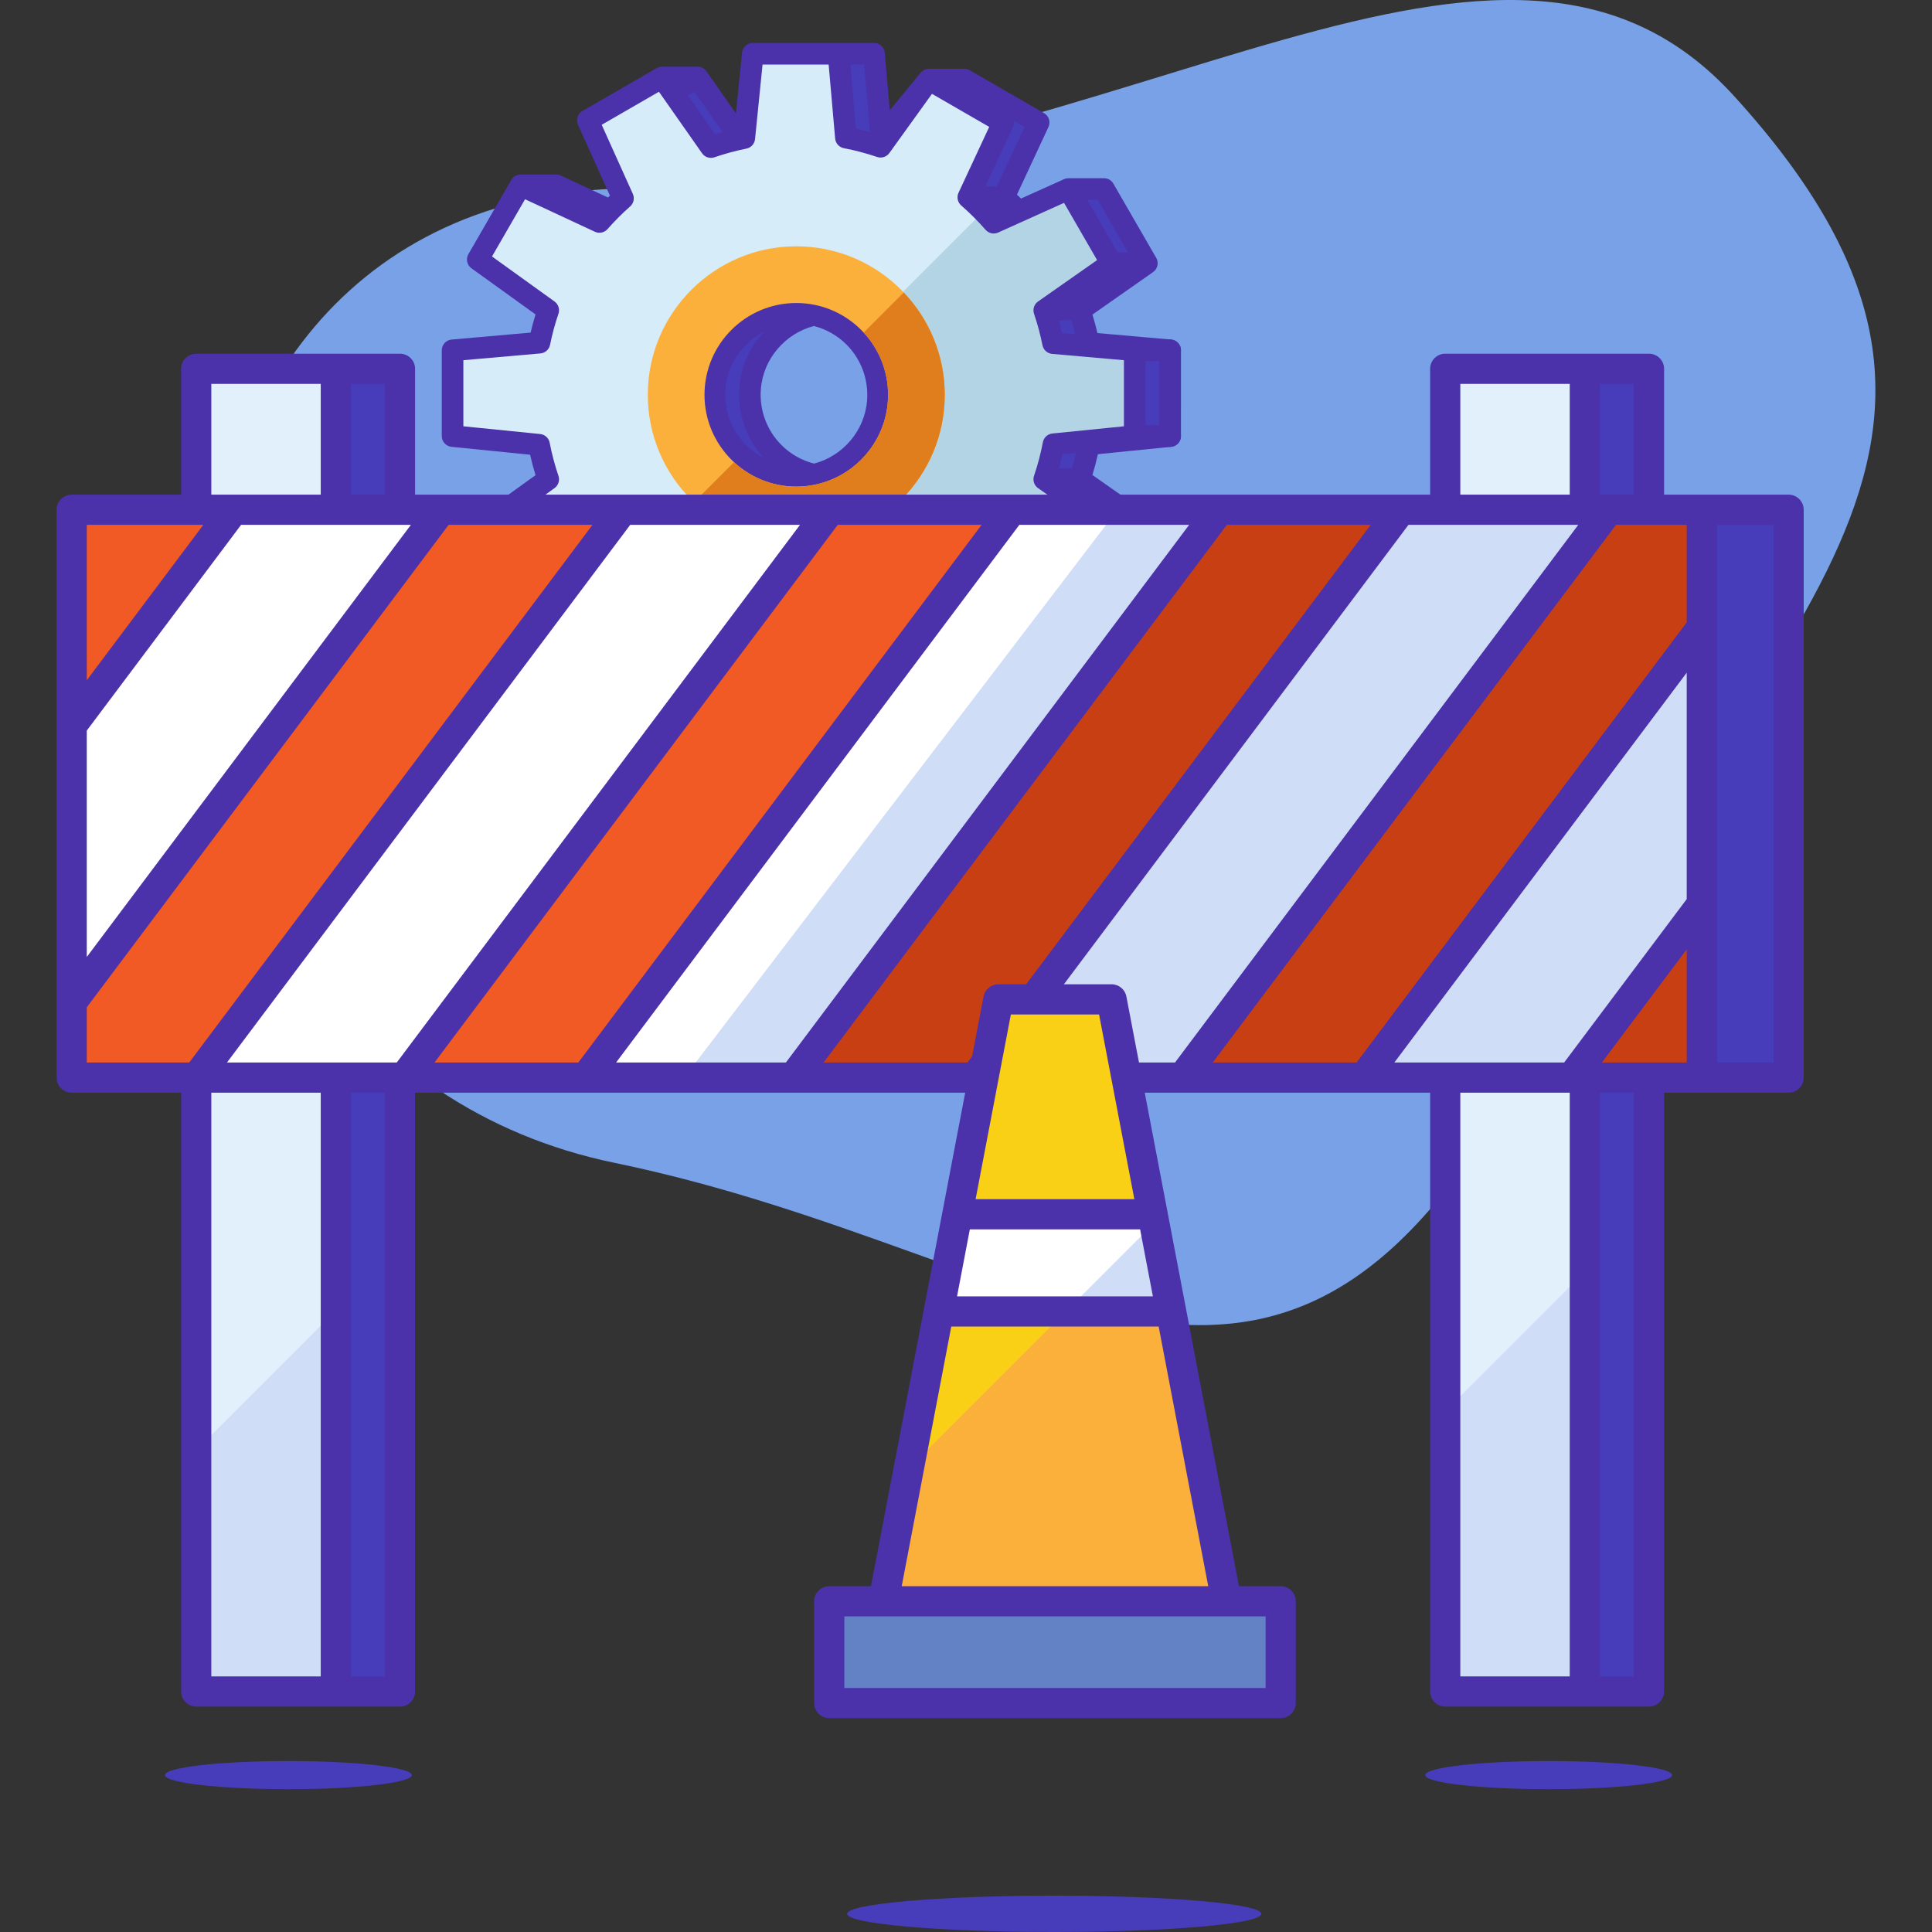
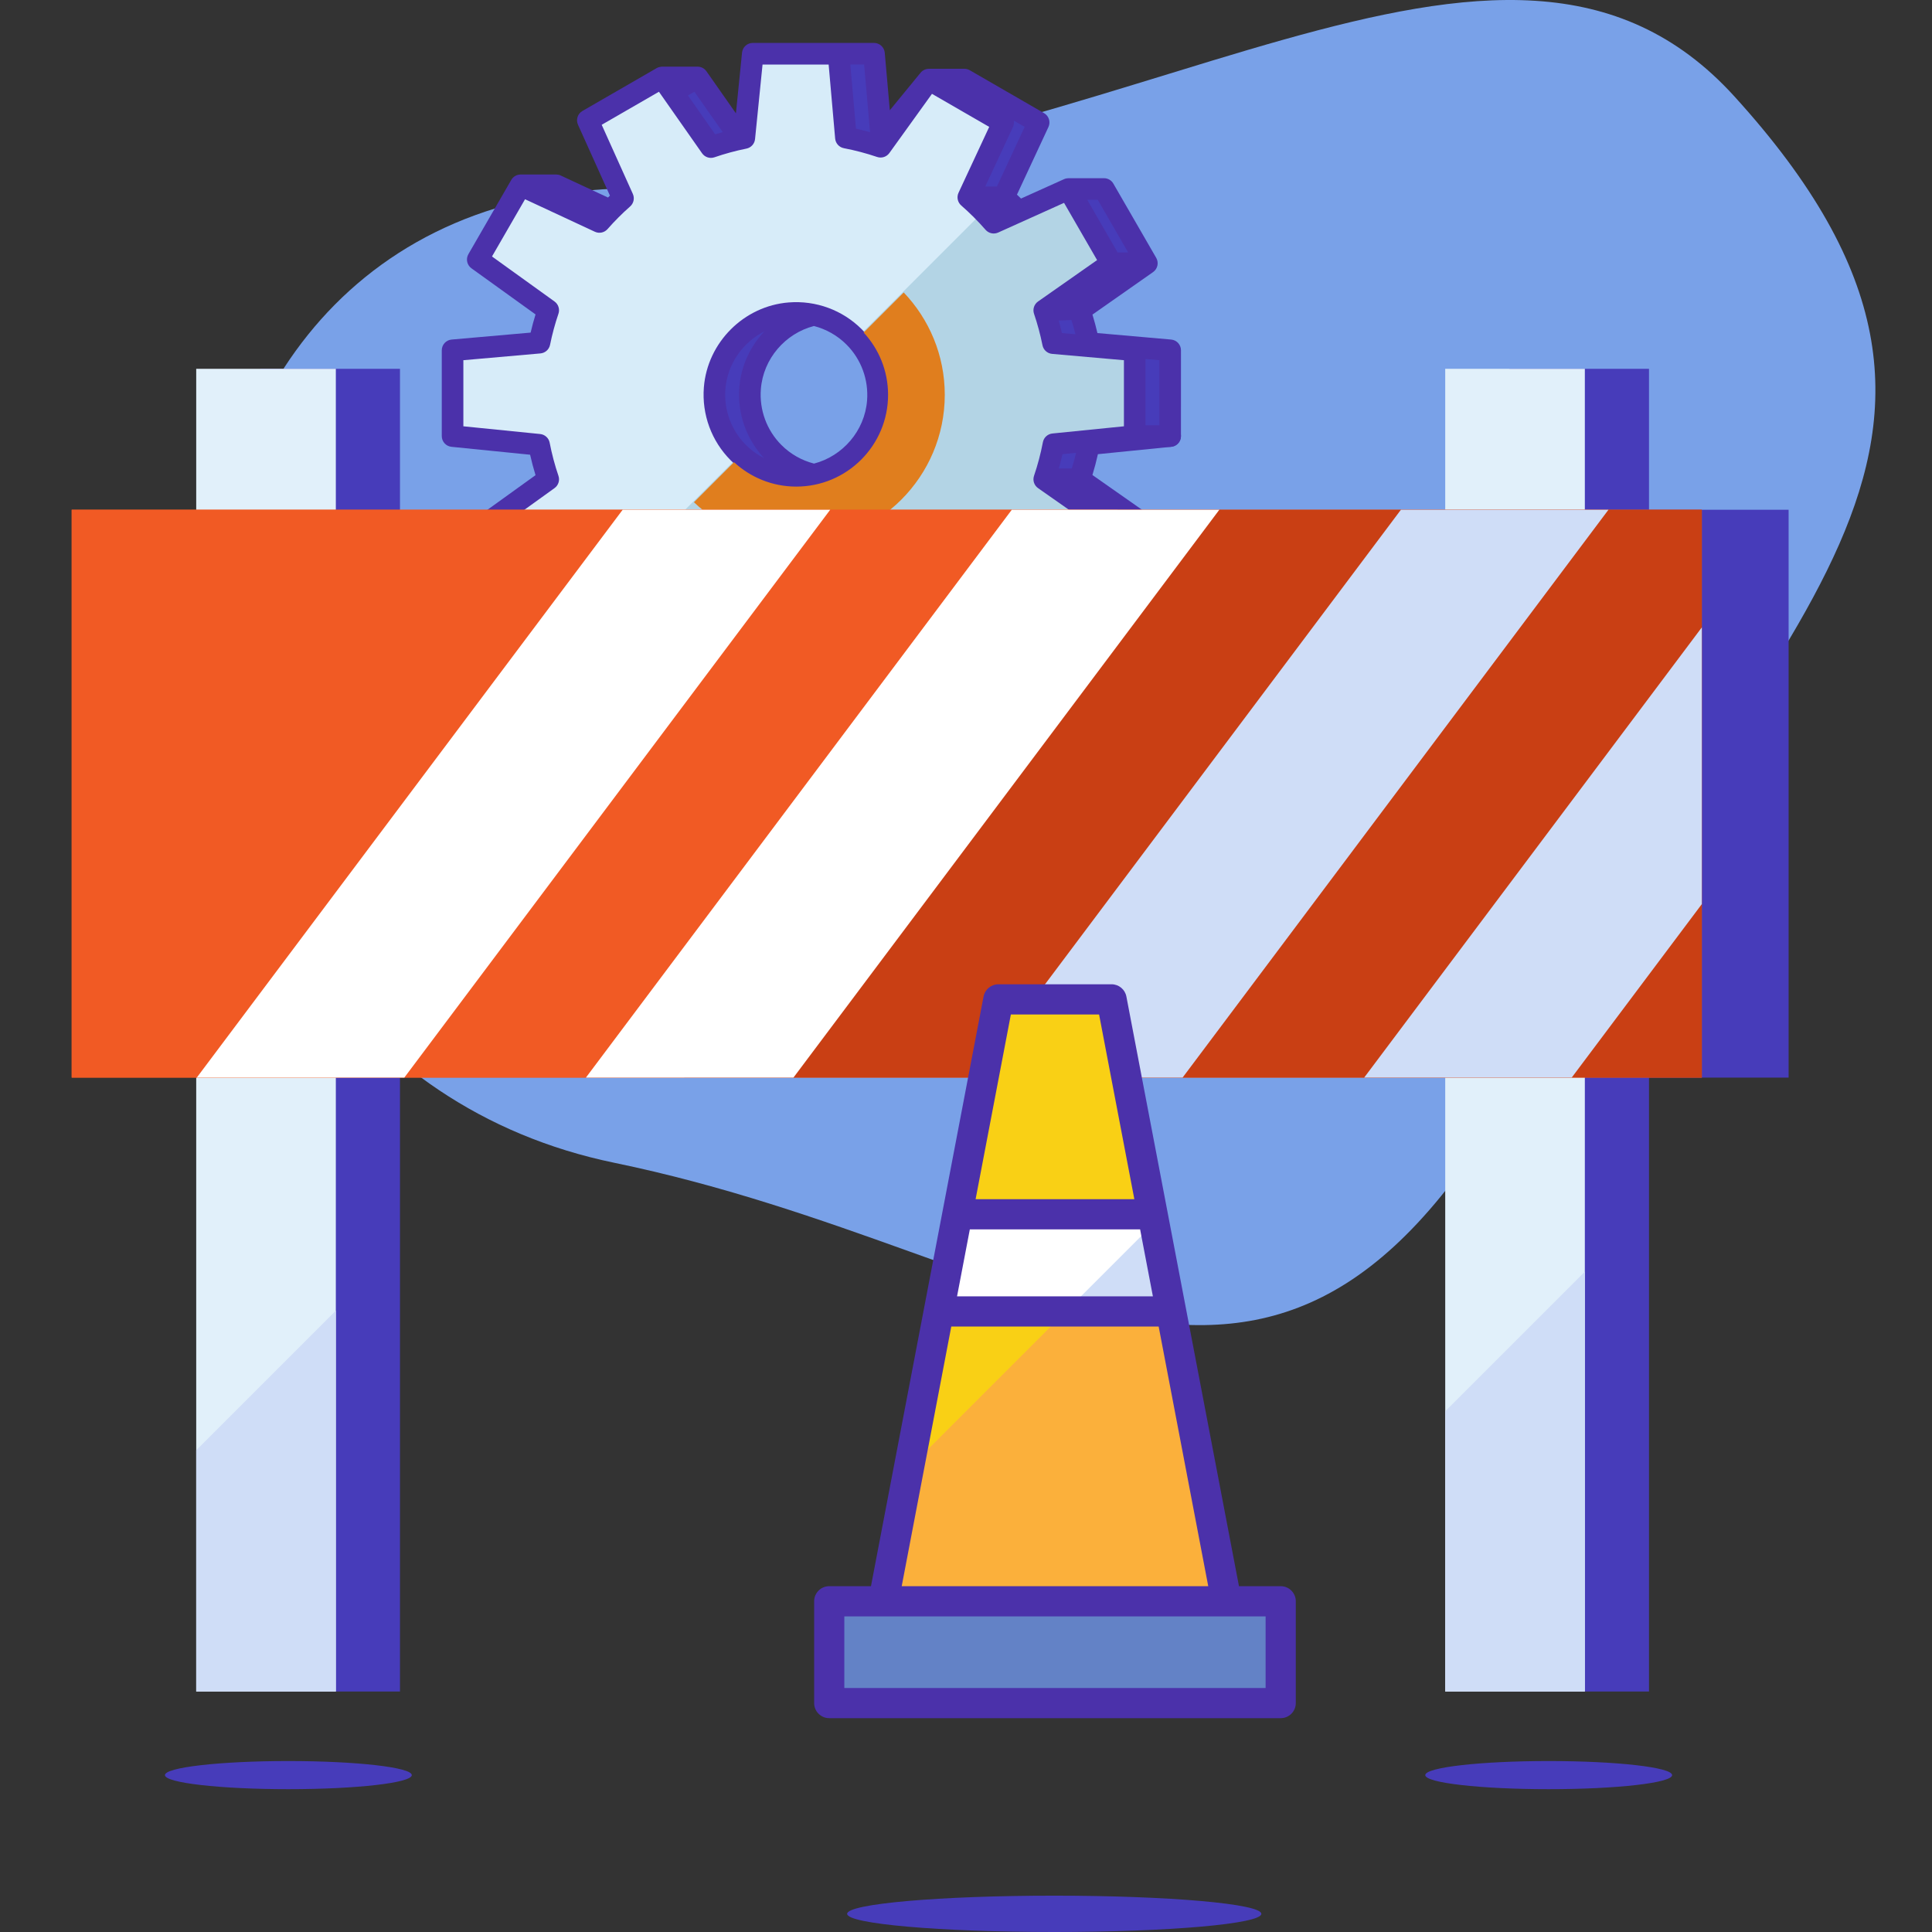
<svg xmlns="http://www.w3.org/2000/svg" version="1.1" width="512" height="512" x="0" y="0" viewBox="0 0 512 512" style="enable-background:new 0 0 512 512" xml:space="preserve" class="">
  <rect x="0" y="0" width="512" height="512" fill="#333333" stroke="none" />
  <g>
    <path style="" d="M162.775,308.146C22.138,279.105,17.141,55.758,162.976,50.007  C301.054,44.563,398.429-41.68,459.562,25.47c84.98,93.343,6.883,139.111-52.704,252.512  C339.669,405.85,280.006,332.354,162.775,308.146z" fill="#79a1e8" data-original="#79a1e8" class="" />
    <path style="" d="M233.574,36.46l-1.955-22.222h-22.726l-2.246,22.337c-3.025,0.609-5.978,1.414-8.847,2.402  l-12.935-18.453l-19.681,11.363l9.317,20.676c-2.212,1.952-4.299,4.043-6.247,6.259l-20.878-9.723L136.012,68.78l18.677,13.442  c-0.95,2.787-1.727,5.654-2.319,8.587l-23.032,2.027v22.726l22.922,2.305c0.605,3.134,1.418,6.193,2.429,9.161l-18.677,13.442  l11.363,19.682l20.878-9.723c1.975,2.247,4.092,4.365,6.338,6.34l-9.408,20.879l19.681,11.363l13.095-18.681  c2.818,0.963,5.718,1.749,8.687,2.346l2.246,22.337h22.726l1.955-22.222c3.086-0.592,6.1-1.385,9.025-2.371l12.971,18.023  l19.681-11.363l-9.331-20.037c2.428-2.11,4.706-4.386,6.82-6.809l19.827,8.934l11.363-19.682l-17.794-12.473  c1.024-3.007,1.844-6.109,2.451-9.287l21.525-2.165V92.836l-21.638-1.904c-0.594-2.971-1.377-5.874-2.338-8.695l17.794-12.473  l-11.363-19.681h-9.4l-10.426,8.934c-2.087-2.392-4.334-4.64-6.727-6.726l9.237-19.836l-19.681-11.363h-9.4L233.574,36.46z   M222.171,126.249c-13.366,1.054-24.437-10.017-23.384-23.383c0.828-10.515,9.347-19.034,19.862-19.864  c13.367-1.055,24.439,10.017,23.385,23.384C241.205,116.901,232.686,125.42,222.171,126.249z" fill="#473cba" data-original="#473cba" />
    <path style="" d="M300.713,115.562V92.836l-21.638-1.904c-0.594-2.971-1.377-5.874-2.338-8.695l17.794-12.473  l-11.363-19.681l-19.827,8.934c-2.087-2.392-4.334-4.64-6.727-6.726l9.237-19.836l-19.681-11.363l-12.807,17.794  c-2.977-1.012-6.046-1.823-9.19-2.427l-1.955-22.222h-22.726l-2.246,22.337c-3.025,0.609-5.978,1.414-8.847,2.402l-12.935-18.453  l-19.681,11.363l9.317,20.676c-2.212,1.952-4.299,4.043-6.247,6.259l-20.878-9.723L126.612,68.78l18.677,13.442  c-0.95,2.787-1.727,5.654-2.319,8.587l-23.032,2.027v22.726l22.922,2.305c0.605,3.134,1.418,6.193,2.429,9.161l-18.677,13.442  l11.363,19.682l20.878-9.723c1.975,2.247,4.092,4.365,6.338,6.34l-9.408,20.879l19.681,11.363l13.095-18.681  c2.818,0.963,5.718,1.749,8.687,2.346l2.246,22.337h22.726l1.955-22.222c3.086-0.592,6.1-1.385,9.025-2.371l12.971,18.023  l19.681-11.363l-9.331-20.037c2.428-2.11,4.706-4.386,6.82-6.809l19.827,8.934l11.363-19.682l-17.794-12.473  c1.024-3.007,1.844-6.109,2.451-9.287L300.713,115.562z M212.77,126.249c-13.366,1.054-24.437-10.017-23.384-23.383  c0.828-10.515,9.347-19.034,19.862-19.864c13.367-1.055,24.439,10.017,23.385,23.384C231.804,116.901,223.285,125.42,212.77,126.249  z" fill="#d7ecf9" data-original="#d7ecf9" />
    <g>
      <path style="" d="M142.969,90.81c0.141-0.699,0.294-1.394,0.457-2.086l-14.339,1.262   c-1.279,0.113-2.297,1.056-2.548,2.27L142.969,90.81z" fill="#4b31aa" data-original="#4b31aa" class="" />
      <path style="" d="M129.051,118.41l14.225,1.431c-0.146-0.655-0.288-1.311-0.416-1.973l-16.296-1.639   C126.841,117.388,127.818,118.286,129.051,118.41z" fill="#4b31aa" data-original="#4b31aa" class="" />
    </g>
-     <path style="" d="M310.113,95.698h-9.4c-1.58,0-2.862-1.281-2.862-2.862c0-1.58,1.281-2.862,2.862-2.862h9.4  c1.58,0,2.862,1.281,2.862,2.862C312.975,94.417,311.694,95.698,310.113,95.698z" fill="#4b31aa" data-original="#4b31aa" class="" />
    <path style="" d="M310.113,118.425h-9.4c-1.58,0-2.862-1.281-2.862-2.862s1.281-2.862,2.862-2.862h9.4  c1.58,0,2.862,1.281,2.862,2.862S311.694,118.425,310.113,118.425z" fill="#4b31aa" data-original="#4b31aa" class="" />
    <path style="" d="M300.713,115.562V92.836l-21.638-1.904c-0.594-2.971-1.377-5.874-2.337-8.695l17.794-12.473  l-11.363-19.681l-19.827,8.934c-0.885-1.014-1.805-1.997-2.746-2.958l-33.75,33.75c3.999,4.272,6.295,10.158,5.788,16.577  c-0.829,10.515-9.348,19.034-19.863,19.863c-6.42,0.506-12.305-1.79-16.577-5.788l-33.749,33.749  c0.894,0.876,1.806,1.733,2.746,2.56l-9.409,20.879l19.681,11.363l13.095-18.681c2.818,0.963,5.718,1.749,8.687,2.346l2.246,22.337  h22.726l1.956-22.222c3.086-0.592,6.1-1.385,9.025-2.371l12.971,18.023l19.681-11.363l-9.331-20.037  c2.427-2.11,4.706-4.386,6.82-6.809l19.827,8.934l11.363-19.682l-17.794-12.473c1.024-3.007,1.844-6.109,2.451-9.287  L300.713,115.562z" fill="#b3d4e5" data-original="#b3d4e5" />
    <g>
      <path style="" d="M310.364,89.986l-19.537-1.719c-0.382-1.649-0.821-3.286-1.316-4.898l16.063-11.26   c1.215-0.852,1.578-2.489,0.836-3.774l-11.363-19.681c-0.511-0.885-1.456-1.431-2.478-1.431h-9.401   c-0.011,0-0.022,0.006-0.034,0.007c-0.384,0.004-0.772,0.079-1.142,0.246l-11.408,5.14c-0.359-0.347-0.715-0.697-1.081-1.035   l8.343-17.916c0.626-1.344,0.122-2.945-1.163-3.686l-19.681-11.363c-0.435-0.251-0.929-0.384-1.431-0.384h-9.4   c-0.857,0-1.67,0.384-2.213,1.047l-8.147,9.94l-1.341-15.231c-0.13-1.478-1.367-2.611-2.851-2.611h-9.4h-13.326h-9.4   c-1.469,0-2.7,1.113-2.847,2.575l-1.618,16.085l-7.819-11.155c-0.542-0.774-1.403-1.197-2.289-1.214   c-0.02-0.001-0.033-0.005-0.054-0.005h-9.4c-0.102,0-0.193,0.008-0.275,0.023c-0.396,0.038-0.79,0.15-1.156,0.36l-19.681,11.363   c-1.273,0.734-1.782,2.314-1.178,3.654l8.463,18.781c-0.175,0.163-0.343,0.334-0.516,0.5l-12.538-5.838   c-0.372-0.173-0.763-0.252-1.15-0.259c-0.02-0.001-0.038-0.008-0.058-0.008h-9.4c-0.03,0-0.057,0.01-0.086,0.013   c-0.961,0.03-1.881,0.533-2.392,1.418L124.133,67.35c-0.735,1.273-0.386,2.895,0.806,3.754l16.984,12.223   c-0.488,1.587-0.924,3.197-1.302,4.817l-20.935,1.842c-1.478,0.13-2.611,1.367-2.611,2.851v22.726c0,1.469,1.113,2.701,2.575,2.847   l20.836,2.096c0.41,1.83,0.89,3.641,1.436,5.419l-16.984,12.223c-1.193,0.858-1.541,2.481-0.806,3.754l11.363,19.682   c0.496,0.86,1.377,1.359,2.308,1.416c0.056,0.006,0.111,0.015,0.17,0.015h9.4c0.025,0,0.049-0.006,0.074-0.007   c0.383-0.009,0.768-0.089,1.134-0.261l12.538-5.839c0.203,0.194,0.4,0.393,0.605,0.584l-8.552,18.981   c-0.604,1.34-0.095,2.92,1.178,3.654l19.681,11.363c0.178,0.103,0.364,0.18,0.553,0.241c0.192,0.089,0.411,0.142,0.668,0.142h9.61   c0.018,0,0.034-0.003,0.052-0.004c0.061-0.001,0.122-0.009,0.182-0.014c0.021-0.003,0.043-0.004,0.063-0.008   c0.798-0.084,1.554-0.491,2.046-1.193l7.844-11.19l1.593,15.836c0.147,1.462,1.378,2.575,2.847,2.575h9.4h13.326h9.4   c1.483,0,2.721-1.133,2.851-2.611l1.426-16.199l7.952,11.05c0.547,0.76,1.403,1.172,2.282,1.185   c0.014,0.001,0.027,0.005,0.041,0.005h9.4c0.044,0,0.087-0.01,0.13-0.014c0.445-0.02,0.891-0.133,1.3-0.369l19.681-11.363   c1.285-0.741,1.789-2.342,1.163-3.686l-8.435-18.114c0.397-0.366,0.783-0.746,1.171-1.123l11.409,5.141   c0.361,0.163,0.738,0.239,1.112,0.248c0.022,0.001,0.042,0.005,0.064,0.005h9.401c0.09,0,0.164-0.007,0.231-0.018   c0.909-0.074,1.762-0.574,2.247-1.413l11.363-19.681c0.742-1.285,0.379-2.923-0.836-3.774l-16.063-11.26   c0.555-1.81,1.042-3.656,1.455-5.519l19.434-1.954c1.462-0.147,2.575-1.378,2.575-2.847V92.836   C312.975,91.353,311.842,90.116,310.364,89.986z M290.916,52.945l8.058,13.958h-2.791l-8.059-13.958   C288.124,52.945,290.916,52.945,290.916,52.945z M268.66,31.954l2.891,1.669l-7.361,15.806h-3.087l7.342-15.766   C268.704,33.11,268.76,32.516,268.66,31.954z M228.998,17.1l1.579,17.943c-1.237-0.346-2.482-0.672-3.739-0.953l-1.495-16.99   L228.998,17.1L228.998,17.1z M184.025,24.313l7.502,10.702c-0.67,0.187-1.339,0.376-2.002,0.583l-7.215-10.294L184.025,24.313z    M184.025,185.222l-1.716-0.991l7.379-10.526c0.664,0.204,1.334,0.393,2.004,0.579L184.025,185.222z M228.998,192.151h-3.655   l1.495-16.991c1.259-0.281,2.503-0.606,3.739-0.952L228.998,192.151z M271.551,175.912l-2.891,1.669   c0.101-0.562,0.044-1.156-0.214-1.709l-7.436-15.967h3.087L271.551,175.912z M299.079,142.168l-7.695,13.328l-2.216-0.998   l7.178-12.433L299.079,142.168z M297.851,112.974l-18.95,1.906c-1.26,0.126-2.287,1.066-2.524,2.311   c-0.578,3.025-1.368,6.02-2.349,8.9c-0.411,1.205,0.024,2.536,1.066,3.266l15.648,10.969l-8.759,15.17l-17.466-7.871   c-1.15-0.518-2.503-0.223-3.333,0.727c-2.023,2.321-4.224,4.518-6.541,6.531c-0.963,0.838-1.256,2.211-0.717,3.368l8.224,17.661   l-15.17,8.758l-11.458-15.922c-0.734-1.019-2.046-1.44-3.237-1.04c-2.797,0.942-5.708,1.708-8.651,2.272   c-1.256,0.242-2.2,1.286-2.311,2.56l-1.725,19.611h-17.517l-1.988-19.761c-0.125-1.25-1.052-2.272-2.283-2.52   c-2.816-0.567-5.617-1.323-8.326-2.248c-1.205-0.412-2.538,0.023-3.269,1.066l-11.591,16.534l-15.17-8.758l8.344-18.519   c0.516-1.147,0.225-2.495-0.719-3.325c-2.145-1.886-4.189-3.932-6.078-6.081c-0.839-0.954-2.208-1.241-3.358-0.705l-18.503,8.617   l-8.758-15.171l16.576-11.929c1.022-0.736,1.443-2.054,1.037-3.247c-0.967-2.836-1.75-5.79-2.328-8.78   c-0.24-1.242-1.266-2.178-2.524-2.304l-20.347-2.047V95.457l20.421-1.797c1.264-0.111,2.304-1.041,2.554-2.284   c0.562-2.782,1.309-5.551,2.223-8.231c0.407-1.192-0.015-2.51-1.037-3.246L130.384,67.97l8.759-15.17l18.502,8.616   c1.149,0.535,2.519,0.249,3.357-0.704c1.861-2.118,3.877-4.137,5.991-6.003c0.941-0.831,1.23-2.177,0.715-3.322l-8.253-18.315   l15.17-8.758l11.431,16.307c0.732,1.045,2.069,1.48,3.275,1.063c2.764-0.952,5.617-1.726,8.479-2.302   c1.231-0.248,2.158-1.27,2.283-2.519l1.988-19.762h17.517l1.725,19.611c0.112,1.274,1.056,2.319,2.311,2.56   c2.993,0.574,5.957,1.356,8.809,2.325c1.191,0.405,2.508-0.016,3.243-1.037l11.295-15.693l15.17,8.758l-8.131,17.46   c-0.538,1.155-0.247,2.527,0.713,3.365c2.285,1.993,4.456,4.163,6.451,6.451c0.83,0.949,2.185,1.245,3.333,0.727l17.466-7.871   l8.759,15.17l-15.648,10.969c-1.043,0.73-1.477,2.061-1.066,3.266c0.922,2.705,1.675,5.509,2.241,8.333   c0.249,1.246,1.29,2.178,2.555,2.289l19.027,1.675L297.851,112.974L297.851,112.974z M285.17,120.002   c-0.331,1.402-0.72,2.783-1.136,4.15h-3.431c0.35-1.253,0.679-2.514,0.962-3.788L285.17,120.002z M285.009,88.581l-3.583-0.316   c-0.258-1.114-0.552-2.219-0.862-3.318l3.384-0.137C284.334,86.055,284.695,87.311,285.009,88.581z M307.251,112.974l-3.677,0.37   v-18.21l3.677,0.324V112.974z" fill="#4b31aa" data-original="#4b31aa" class="" />
      <path style="" d="M228.373,87.262c-5.09-5.089-12.141-7.684-19.35-7.113c-11.885,0.937-21.554,10.607-22.49,22.492   c-0.568,7.207,2.026,14.259,7.114,19.347c4.627,4.627,10.877,7.191,17.391,7.191c0.65,0,1.302-0.026,1.956-0.077   c11.885-0.937,21.555-10.606,22.492-22.491C236.056,99.404,233.463,92.352,228.373,87.262z M192.239,103.091   c0.525-6.65,4.624-12.382,10.34-15.278c-3.74,3.959-6.197,9.136-6.646,14.828c-0.548,6.946,1.849,13.743,6.578,18.782   c-1.762-0.889-3.391-2.055-4.817-3.481C193.792,114.039,191.803,108.625,192.239,103.091z M229.781,106.161   c-0.632,8.019-6.455,14.717-14.055,16.694c-3.235-0.828-6.221-2.503-8.631-4.913c-3.904-3.903-5.892-9.316-5.456-14.851   c0.633-8.022,6.459-14.722,14.062-16.697c3.232,0.831,6.216,2.507,8.624,4.915C228.229,95.213,230.218,100.626,229.781,106.161z" fill="#4b31aa" data-original="#4b31aa" class="" />
    </g>
-     <path style="" d="M211.024,143.976c-21.698,0-39.35-17.652-39.35-39.35s17.652-39.35,39.35-39.35  s39.35,17.652,39.35,39.35S232.722,143.976,211.024,143.976z M211.024,80.3c-13.413,0-24.326,10.912-24.326,24.326  s10.912,24.326,24.326,24.326c13.413,0,24.326-10.912,24.326-24.326S224.438,80.3,211.024,80.3z" fill="#fbb03b" data-original="#fbb03b" />
    <path style="" d="M239.495,77.505l-10.619,10.619c4.014,4.339,6.474,10.138,6.474,16.502  c0,13.414-10.912,24.326-24.326,24.326c-6.364,0-12.162-2.459-16.501-6.474l-10.619,10.619c7.065,6.733,16.614,10.879,27.12,10.879  c21.698,0,39.35-17.653,39.35-39.35C250.374,94.119,246.228,84.569,239.495,77.505z" fill="#e07e1e" data-original="#e07e1e" />
    <g>
      <ellipse style="" cx="279.383" cy="507.186" rx="54.884" ry="4.815" fill="#473cba" data-original="#473cba" />
      <ellipse style="" cx="76.419" cy="470.422" rx="32.709" ry="3.728" fill="#473cba" data-original="#473cba" />
      <ellipse style="" cx="410.42" cy="470.422" rx="32.709" ry="3.728" fill="#473cba" data-original="#473cba" />
      <rect x="400" y="97.738" style="" width="37" height="350.531" fill="#473cba" data-original="#473cba" />
    </g>
    <rect x="383" y="97.738" style="" width="37" height="350.531" fill="#e1f0fa" data-original="#e1f0fa" />
    <polygon style="" points="383,374 383,448.269 420,448.269 420,337 " fill="#cfddf7" data-original="#cfddf7" class="" />
    <rect x="69" y="97.738" style="" width="37" height="350.531" fill="#473cba" data-original="#473cba" />
    <rect x="52" y="97.738" style="" width="37" height="350.531" fill="#e1f0fa" data-original="#e1f0fa" />
    <polygon style="" points="52,384.333 52,448.269 89,448.269 89,347.333 " fill="#cfddf7" data-original="#cfddf7" class="" />
    <rect x="435" y="135.088" style="" width="39" height="150.49" fill="#473cba" data-original="#473cba" />
    <g>
      <rect x="19" y="135.088" style="" width="432" height="150.49" fill="#f15a24" data-original="#f15a24" />
      <polygon style="" points="19,135.089 19,285.579 181.299,285.579 296.177,135.089  " fill="#f15a24" data-original="#f15a24" />
    </g>
    <polygon style="" points="451,135.089 296.177,135.089 181.299,285.579 451,285.579 " fill="#c93f14" data-original="#c93f14" />
    <g>
      <polygon style="" points="258.391,285.579 313.391,285.579 426.258,135.089 371.258,135.089  " fill="#cfddf7" data-original="#cfddf7" class="" />
      <polygon style="" points="416.513,285.579 451,239.596 451,166.263 361.513,285.579  " fill="#cfddf7" data-original="#cfddf7" class="" />
    </g>
    <polygon style="" points="155.268,285.579 210.268,285.579 323.136,135.089 268.136,135.089 " fill="#ffffff" data-original="#ffffff" class="" />
-     <polygon style="" points="323.136,135.089 296.177,135.089 181.299,285.579 210.268,285.579 " fill="#cfddf7" data-original="#cfddf7" class="" />
    <g>
      <polygon style="" points="52.146,285.579 107.146,285.579 220.013,135.089 165.013,135.089  " fill="#ffffff" data-original="#ffffff" class="" />
-       <polygon style="" points="19,192.276 19,265.61 116.891,135.089 61.891,135.089  " fill="#ffffff" data-original="#ffffff" class="" />
    </g>
-     <path style="" d="M474,131.089h-33V97.738c0-2.209-1.791-4-4-4h-54c-2.209,0-4,1.791-4,4v33.351H110V97.738  c0-2.209-1.791-4-4-4H52c-2.209,0-4,1.791-4,4v33.351H19c-2.209,0-4,1.791-4,4v150.49c0,2.209,1.791,4,4,4h29v158.69  c0,2.209,1.791,4,4,4h54c2.209,0,4-1.791,4-4v-158.69h269v158.69c0,2.209,1.791,4,4,4h54c2.209,0,4-1.791,4-4v-158.69h33  c2.209,0,4-1.791,4-4v-150.49C478,132.88,476.209,131.089,474,131.089z M433,101.738v29.351h-9v-29.351H433z M387,101.738h29v29.351  h-29V101.738z M212.013,139.089l-106.867,142.49h-45l106.867-142.49H212.013z M102,101.738v29.351h-9v-29.351H102z M56,101.738h29  v29.351H56C56,131.089,56,101.738,56,101.738z M23,139.089h30.89L23,180.276V139.089z M23,193.609l40.891-54.52h45L23,253.609  V193.609z M23,266.943l95.891-127.854h38.121L50.145,281.579H23V266.943z M56,444.269v-154.69h29v154.69H56z M102,444.269h-9  v-154.69h9V444.269z M115.146,281.579l106.867-142.49h38.122l-106.868,142.49H115.146z M163.268,281.579l106.868-142.49h45  l-106.868,142.49H163.268z M218.268,281.579l106.868-142.49h38.121L256.39,281.579H218.268z M266.391,281.579l106.867-142.49h45  l-106.867,142.49H266.391z M387,444.269v-154.69h29v154.69H387z M433,444.269h-9v-154.69h9V444.269z M447,281.579h-22.487  L447,251.596V281.579z M447,238.263l-32.487,43.316h-45L447,178.263V238.263z M447,164.929l-87.488,116.65h-38.121l106.867-142.49  h16.349H447L447,164.929L447,164.929z M470,281.579h-15v-142.49h15V281.579z" fill="#4b31aa" data-original="#4b31aa" class="" />
    <polygon style="" points="326.63,432.726 232.527,432.726 264.582,264.841 294.575,264.841 " fill="#f9d015" data-original="#f9d015" />
    <polygon style="" points="326.63,432.726 305.891,324.109 240.847,389.153 232.527,432.726 " fill="#fbb03b" data-original="#fbb03b" />
    <rect x="219.756" y="424.356" style="" width="119.644" height="26.977" fill="#6382c6" data-original="#6382c6" />
    <polygon style="" points="248.792,347.54 310.365,347.54 305.449,321.794 253.708,321.794 " fill="#ffffff" data-original="#ffffff" class="" />
    <polygon style="" points="305.891,324.109 282.46,347.54 310.365,347.54 " fill="#cfddf7" data-original="#cfddf7" class="" />
    <path style="" d="M339.401,420.355h-11.06l-14.046-73.564l0-0.001l-3.419-17.908l-12.371-64.79  c-0.359-1.886-2.009-3.25-3.929-3.25h-29.993c-1.92,0-3.569,1.364-3.929,3.25l-12.371,64.79l-3.419,17.908l0,0.001l-14.046,73.564  h-11.061c-2.209,0-4,1.791-4,4v26.977c0,2.209,1.791,4,4,4H339.4c2.209,0,4-1.791,4-4v-26.977  C343.401,422.146,341.61,420.355,339.401,420.355z M267.891,268.842h23.376l9.347,48.952h-42.069L267.891,268.842z M255.874,331.781  l1.143-5.987h45.124l1.143,5.987l2.245,11.759h-51.901L255.874,331.781z M252.101,351.54h54.956l13.139,68.815h-81.234  L252.101,351.54z M335.401,447.333H223.756v-18.978h111.644V447.333z" fill="#4b31aa" data-original="#4b31aa" class="" />
    <g>
</g>
    <g>
</g>
    <g>
</g>
    <g>
</g>
    <g>
</g>
    <g>
</g>
    <g>
</g>
    <g>
</g>
    <g>
</g>
    <g>
</g>
    <g>
</g>
    <g>
</g>
    <g>
</g>
    <g>
</g>
    <g>
</g>
  </g>
</svg>